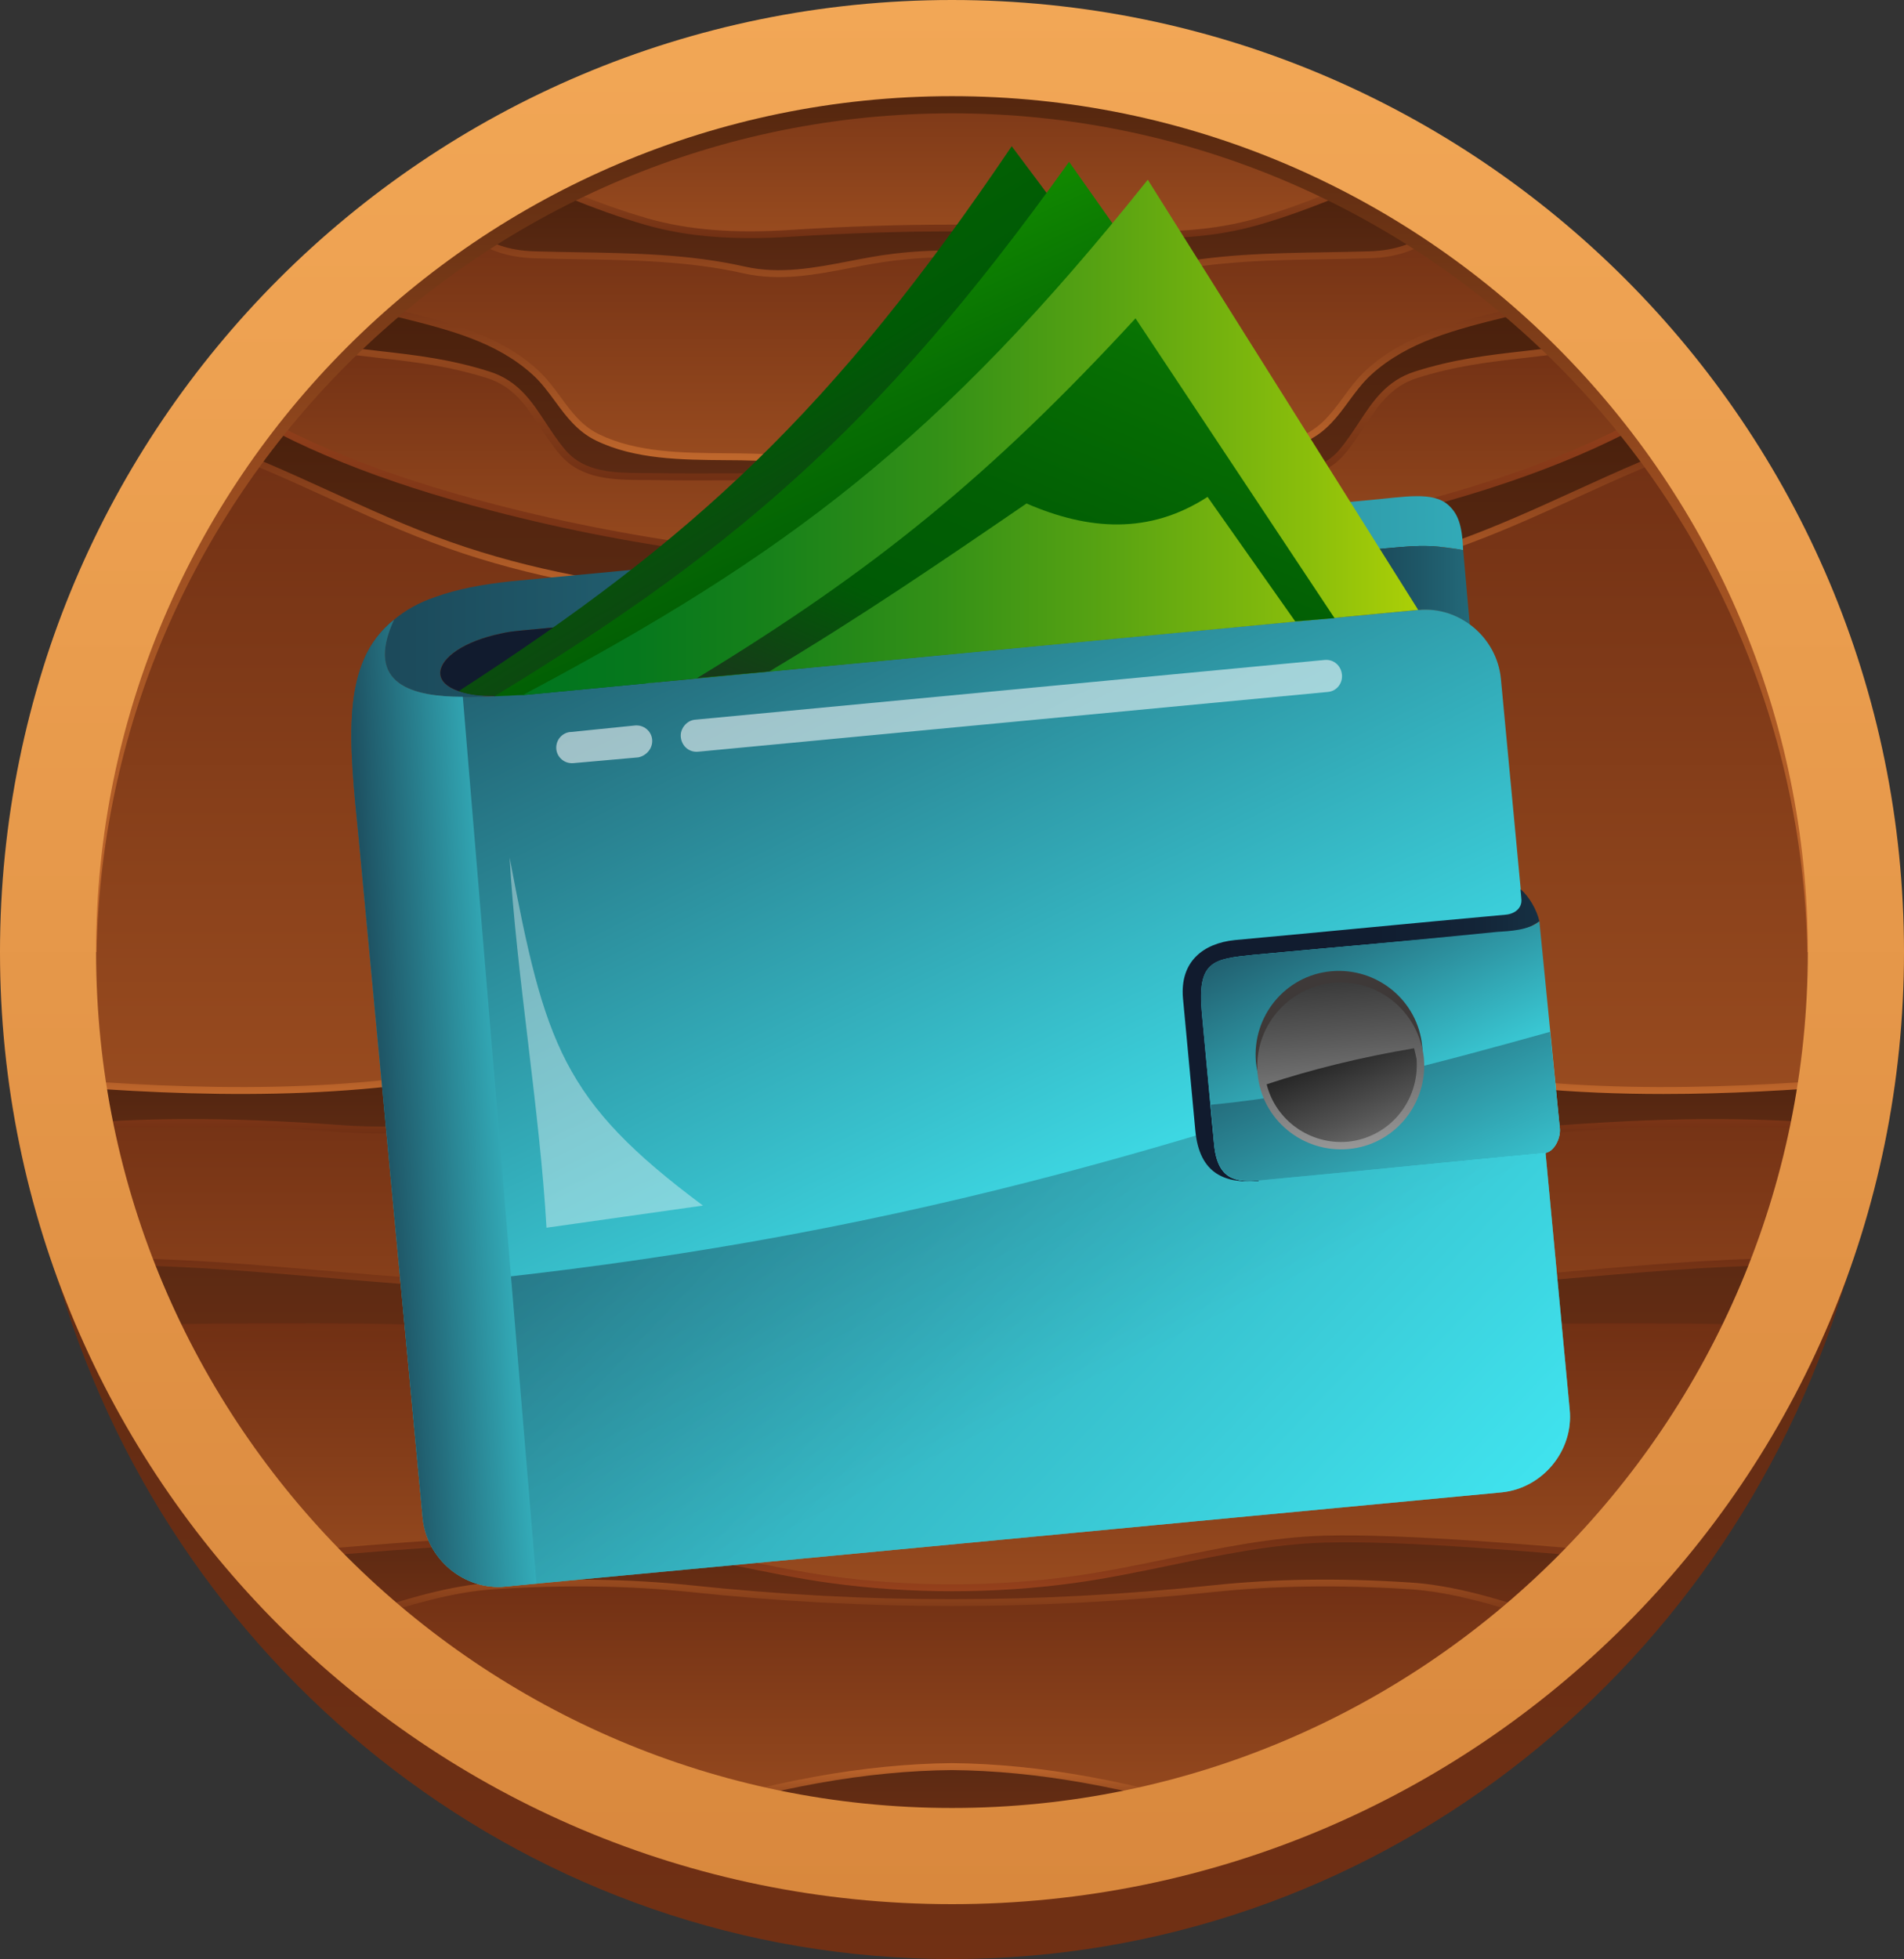
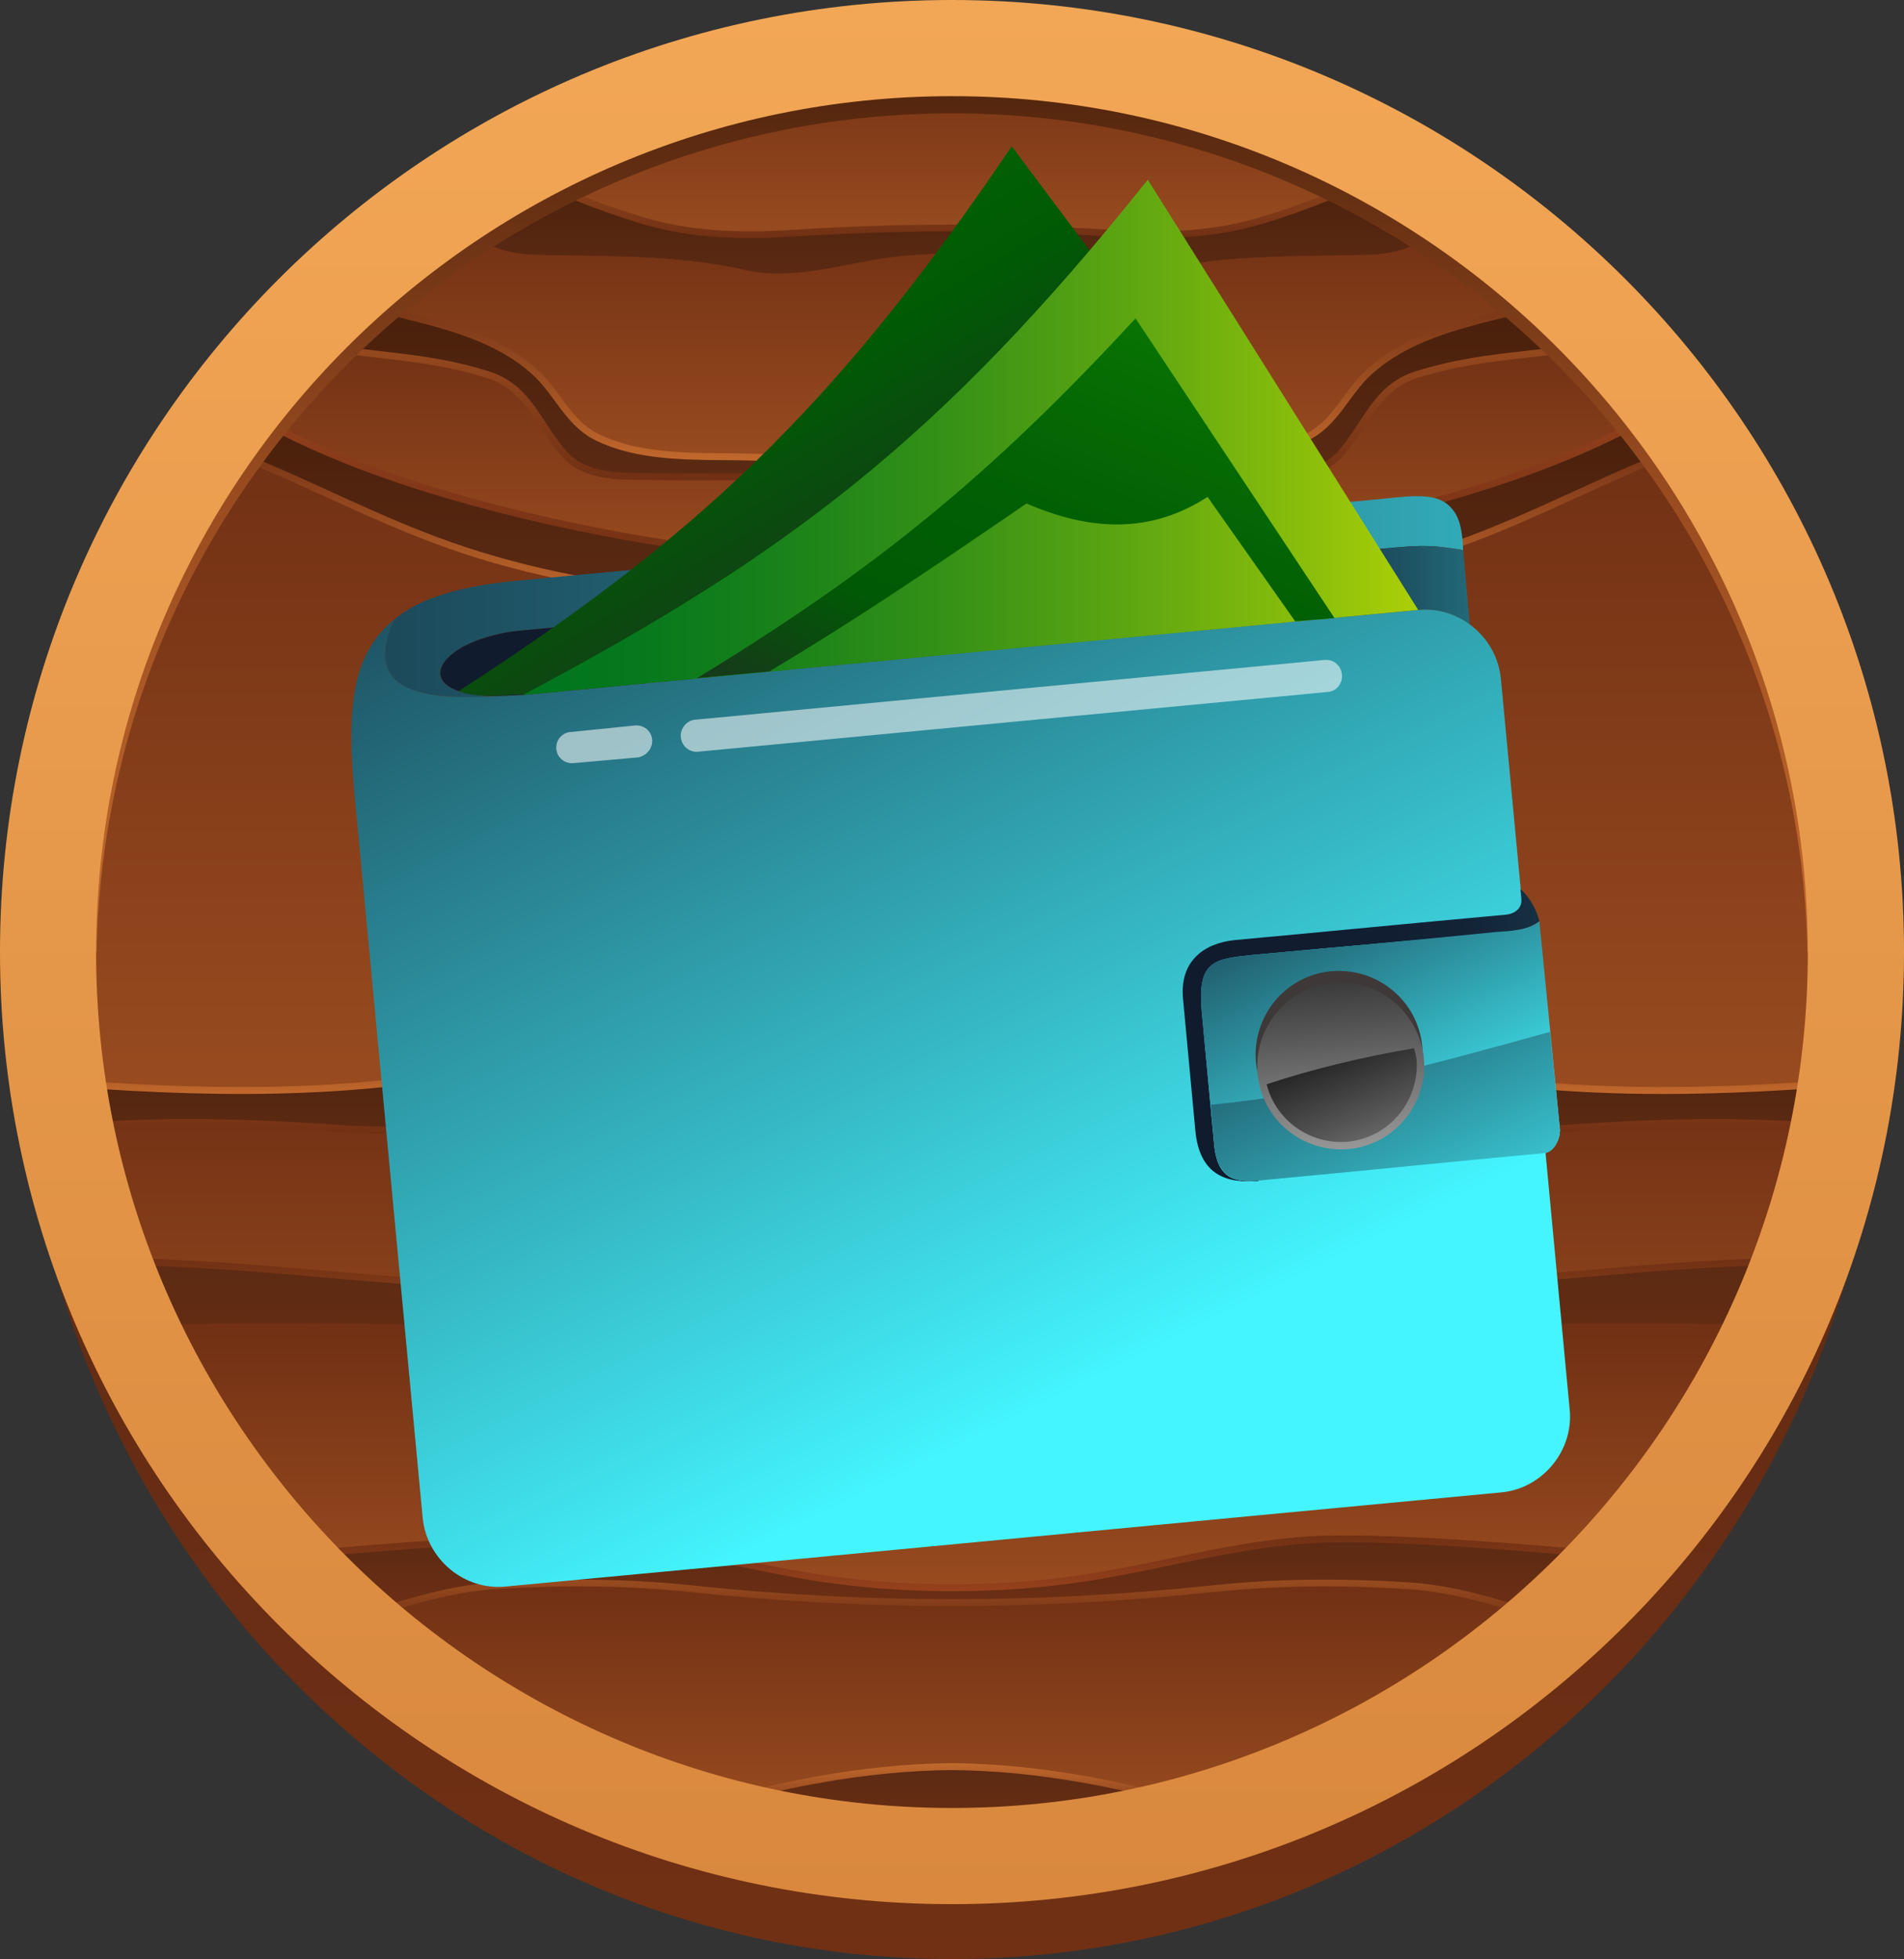
<svg xmlns="http://www.w3.org/2000/svg" xmlns:xlink="http://www.w3.org/1999/xlink" id="Isolation_Mode" data-name="Isolation Mode" width="228.66" height="235.25" viewBox="0 0 228.66 235.25">
  <rect x="0" y="0" width="228.66" height="235.25" fill="#333333" stroke="none" />
  <defs>
    <style>
      .cls-1 {
        fill: url(#linear-gradient-48);
      }

      .cls-1, .cls-2, .cls-3, .cls-4, .cls-5, .cls-6, .cls-7, .cls-8, .cls-9, .cls-10, .cls-11, .cls-12, .cls-13, .cls-14, .cls-15, .cls-16, .cls-17, .cls-18 {
        fill-rule: evenodd;
      }

      .cls-19 {
        fill: url(#linear-gradient-15);
      }

      .cls-20 {
        fill: url(#linear-gradient-13);
      }

      .cls-21 {
        fill: url(#linear-gradient-28);
      }

      .cls-2 {
        fill: url(#linear-gradient-43);
        opacity: .53;
      }

      .cls-22 {
        fill: url(#linear-gradient-2);
      }

      .cls-23 {
        fill: url(#linear-gradient-25);
      }

      .cls-24 {
        fill: url(#linear-gradient-10);
      }

      .cls-3 {
        opacity: .56;
      }

      .cls-3, .cls-12 {
        fill: #fefefe;
      }

      .cls-25 {
        fill: url(#linear-gradient-12);
      }

      .cls-4 {
        fill: url(#linear-gradient-46);
      }

      .cls-26 {
        fill: url(#linear-gradient-27);
      }

      .cls-5 {
        fill: url(#linear-gradient-39);
      }

      .cls-27 {
        fill: url(#linear-gradient-37);
      }

      .cls-6 {
        fill: url(#linear-gradient-40);
      }

      .cls-28 {
        fill: url(#linear-gradient-26);
      }

      .cls-29 {
        fill: url(#linear-gradient-4);
      }

      .cls-30 {
        fill: url(#linear-gradient-35);
      }

      .cls-31 {
        fill: url(#linear-gradient-30);
      }

      .cls-32 {
        fill: url(#linear-gradient-3);
      }

      .cls-33 {
        fill: url(#linear-gradient-34);
      }

      .cls-34 {
        fill: url(#linear-gradient-5);
      }

      .cls-35 {
        fill: url(#linear-gradient-22);
      }

      .cls-36 {
        fill: url(#linear-gradient-24);
      }

      .cls-37 {
        isolation: isolate;
      }

      .cls-38 {
        fill: url(#linear-gradient-33);
      }

      .cls-39 {
        fill: url(#linear-gradient-8);
      }

      .cls-7 {
        fill: url(#linear-gradient-41);
      }

      .cls-40 {
        fill: url(#linear-gradient-14);
      }

      .cls-8 {
        fill: url(#linear-gradient-51);
      }

      .cls-41 {
        fill: url(#linear-gradient-29);
      }

      .cls-42 {
        fill: url(#linear-gradient-20);
      }

      .cls-43 {
        fill: url(#linear-gradient-17);
      }

      .cls-44 {
        fill: url(#linear-gradient-7);
      }

      .cls-9 {
        fill: url(#linear-gradient-38);
      }

      .cls-45 {
        fill: url(#linear-gradient-9);
      }

      .cls-46 {
        fill: url(#linear-gradient-11);
      }

      .cls-10 {
        fill: url(#linear-gradient-44);
      }

      .cls-47 {
        fill: url(#linear-gradient-19);
      }

      .cls-48 {
        fill: url(#linear-gradient-6);
      }

      .cls-11 {
        fill: url(#linear-gradient-42);
      }

      .cls-12 {
        opacity: .38;
      }

      .cls-49 {
        fill: url(#linear-gradient-36);
      }

      .cls-50 {
        fill: url(#linear-gradient-21);
      }

      .cls-13 {
        fill: url(#linear-gradient-50);
      }

      .cls-51 {
        fill: url(#linear-gradient-32);
      }

      .cls-14 {
        fill: #3e3938;
      }

      .cls-52 {
        fill: url(#linear-gradient-16);
      }

      .cls-15 {
        fill: #888889;
      }

      .cls-53 {
        fill: url(#linear-gradient);
      }

      .cls-54 {
        fill: url(#linear-gradient-23);
      }

      .cls-55 {
        fill: url(#linear-gradient-31);
      }

      .cls-16 {
        fill: url(#linear-gradient-45);
      }

      .cls-17 {
        fill: url(#linear-gradient-49);
      }

      .cls-56 {
        fill: url(#linear-gradient-18);
      }

      .cls-18 {
        fill: url(#linear-gradient-47);
      }
    </style>
    <linearGradient id="linear-gradient" x1="114.33" y1="857.25" x2="114.33" y2="736.33" gradientTransform="translate(0 -622)" gradientUnits="userSpaceOnUse">
      <stop offset="0" stop-color="#713014" />
      <stop offset="1" stop-color="#5c2a13" />
    </linearGradient>
    <linearGradient id="linear-gradient-2" x1="114.33" y1="845.99" x2="114.33" y2="626.67" gradientTransform="translate(0 -622)" gradientUnits="userSpaceOnUse">
      <stop offset="0" stop-color="#984b1f" />
      <stop offset="1" stop-color="#713014" />
    </linearGradient>
    <linearGradient id="linear-gradient-3" x1="114.3" y1="654.85" x2="114.3" y2="641.43" gradientTransform="translate(0 -622)" gradientUnits="userSpaceOnUse">
      <stop offset="0" stop-color="#5c2a13" />
      <stop offset="1" stop-color="#471f0b" />
    </linearGradient>
    <linearGradient id="linear-gradient-4" x1="114.31" y1="679.27" x2="114.31" y2="657.02" xlink:href="#linear-gradient-3" />
    <linearGradient id="linear-gradient-5" x1="114.33" y1="694.48" x2="114.33" y2="669.94" xlink:href="#linear-gradient-3" />
    <linearGradient id="linear-gradient-6" x1="114.34" y1="752.96" x2="114.34" y2="674.78" xlink:href="#linear-gradient-2" />
    <linearGradient id="linear-gradient-7" x1="114.35" y1="689.88" x2="114.35" y2="662.52" xlink:href="#linear-gradient-2" />
    <linearGradient id="linear-gradient-8" x1="114.34" y1="677.28" x2="114.34" y2="648.08" xlink:href="#linear-gradient-2" />
    <linearGradient id="linear-gradient-9" x1="114.34" y1="650.2" x2="114.34" y2="626.68" xlink:href="#linear-gradient-2" />
    <linearGradient id="linear-gradient-10" x1="114.31" y1="757.7" x2="114.31" y2="744.43" xlink:href="#linear-gradient-3" />
    <linearGradient id="linear-gradient-11" x1="114.32" y1="797.37" x2="114.32" y2="773.51" xlink:href="#linear-gradient" />
    <linearGradient id="linear-gradient-12" x1="114.33" y1="817.13" x2="114.33" y2="806.79" xlink:href="#linear-gradient" />
    <linearGradient id="linear-gradient-13" x1="114.33" y1="845.99" x2="114.33" y2="834.15" xlink:href="#linear-gradient" />
    <linearGradient id="linear-gradient-14" x1="114.33" y1="793.62" x2="114.33" y2="752.11" xlink:href="#linear-gradient-2" />
    <linearGradient id="linear-gradient-15" x1="114.35" y1="812.65" x2="114.35" y2="781.33" xlink:href="#linear-gradient-2" />
    <linearGradient id="linear-gradient-16" x1="114.31" y1="840.4" x2="114.31" y2="812.09" xlink:href="#linear-gradient-2" />
    <linearGradient id="linear-gradient-17" x1="85.22" y1="783.19" x2="85.22" y2="779.15" xlink:href="#linear-gradient" />
    <linearGradient id="linear-gradient-18" x1="-874.73" y1="670.88" x2="-874.73" y2="665.1" gradientTransform="translate(-728.16 -622) rotate(-180) scale(1 -1)" xlink:href="#linear-gradient" />
    <linearGradient id="linear-gradient-19" x1="150.12" y1="665.2" x2="150.12" y2="661.9" gradientTransform="translate(-12.8 -622)" xlink:href="#linear-gradient" />
    <linearGradient id="linear-gradient-20" x1="114.34" y1="753.37" x2="114.34" y2="744.02" gradientTransform="translate(0 -622)" gradientUnits="userSpaceOnUse">
      <stop offset="0" stop-color="#c2692d" />
      <stop offset="1" stop-color="#713014" />
    </linearGradient>
    <linearGradient id="linear-gradient-21" x1="114.33" y1="694.9" x2="114.33" y2="674.43" xlink:href="#linear-gradient-20" />
    <linearGradient id="linear-gradient-22" x1="114.32" y1="794.02" x2="114.32" y2="773.09" xlink:href="#linear-gradient-20" />
    <linearGradient id="linear-gradient-23" x1="114.33" y1="758.11" x2="114.33" y2="751.7" gradientTransform="translate(0 -622)" gradientUnits="userSpaceOnUse">
      <stop offset="0" stop-color="#713014" />
      <stop offset="1" stop-color="#96411c" />
    </linearGradient>
    <linearGradient id="linear-gradient-24" x1="114.35" y1="813.07" x2="114.35" y2="806.38" gradientTransform="translate(0 -622)" gradientUnits="userSpaceOnUse">
      <stop offset="0" stop-color="#96411c" />
      <stop offset="1" stop-color="#713014" />
    </linearGradient>
    <linearGradient id="linear-gradient-25" x1="114.34" y1="797.8" x2="114.34" y2="780.92" xlink:href="#linear-gradient-24" />
    <linearGradient id="linear-gradient-26" x1="114.33" y1="690.3" x2="114.33" y2="669.62" xlink:href="#linear-gradient-23" />
    <linearGradient id="linear-gradient-27" x1="114.34" y1="679.69" x2="114.34" y2="662.17" gradientTransform="translate(0 -622)" gradientUnits="userSpaceOnUse">
      <stop offset="0" stop-color="#713014" />
      <stop offset="1" stop-color="#984b1f" />
    </linearGradient>
    <linearGradient id="linear-gradient-28" x1="114.32" y1="677.7" x2="114.32" y2="656.71" xlink:href="#linear-gradient-20" />
    <linearGradient id="linear-gradient-29" x1="114.32" y1="655.27" x2="114.32" y2="647.72" xlink:href="#linear-gradient-2" />
    <linearGradient id="linear-gradient-30" x1="114.34" y1="817.46" x2="114.34" y2="811.68" xlink:href="#linear-gradient-27" />
    <linearGradient id="linear-gradient-31" x1="114.33" y1="840.62" x2="114.33" y2="833.74" gradientTransform="translate(0 -622)" gradientUnits="userSpaceOnUse">
      <stop offset="0" stop-color="#713014" />
      <stop offset="1" stop-color="#c2692d" />
    </linearGradient>
    <linearGradient id="linear-gradient-32" x1="114.34" y1="650.6" x2="114.34" y2="641.18" xlink:href="#linear-gradient-27" />
    <linearGradient id="linear-gradient-33" x1="85.23" y1="783.6" x2="85.23" y2="778.74" xlink:href="#linear-gradient-2" />
    <linearGradient id="linear-gradient-34" x1="146.57" y1="671.29" x2="146.57" y2="664.69" xlink:href="#linear-gradient-2" />
    <linearGradient id="linear-gradient-35" x1="137.32" y1="665.62" x2="137.32" y2="661.49" xlink:href="#linear-gradient-2" />
    <linearGradient id="linear-gradient-36" x1="114.32" y1="736.33" x2="114.32" y2="624.06" gradientTransform="translate(0 -622)" gradientUnits="userSpaceOnUse">
      <stop offset="0" stop-color="#c2692d" />
      <stop offset=".5" stop-color="#984b1f" />
      <stop offset="1" stop-color="#471f0b" />
    </linearGradient>
    <linearGradient id="linear-gradient-37" x1="114.33" y1="850.66" x2="114.33" y2="622" gradientTransform="translate(0 -622)" gradientUnits="userSpaceOnUse">
      <stop offset="0" stop-color="#d9883d" />
      <stop offset="1" stop-color="#f2a756" />
    </linearGradient>
    <linearGradient id="linear-gradient-38" x1="-87.51" y1="71.64" x2="254.17" y2="71.64" gradientUnits="userSpaceOnUse">
      <stop offset="0" stop-color="#111b2e" />
      <stop offset=".11" stop-color="#122033" />
      <stop offset=".24" stop-color="#163043" />
      <stop offset=".4" stop-color="#1c4b5c" />
      <stop offset=".56" stop-color="#257080" />
      <stop offset=".74" stop-color="#30a0ae" />
      <stop offset=".92" stop-color="#3ddae5" />
      <stop offset="1" stop-color="#44f5ff" />
    </linearGradient>
    <linearGradient id="linear-gradient-39" x1="52.87" y1="74.57" x2="238.96" y2="74.57" gradientUnits="userSpaceOnUse">
      <stop offset="0" stop-color="#111b2e" />
      <stop offset=".32" stop-color="#111c2f" />
      <stop offset=".43" stop-color="#132336" />
      <stop offset=".51" stop-color="#152f41" />
      <stop offset=".58" stop-color="#194051" />
      <stop offset=".63" stop-color="#1e5666" />
      <stop offset=".68" stop-color="#257181" />
      <stop offset=".73" stop-color="#2c92a0" />
      <stop offset=".77" stop-color="#35b7c4" />
      <stop offset=".81" stop-color="#3fe0eb" />
      <stop offset=".82" stop-color="#44f5ff" />
    </linearGradient>
    <linearGradient id="linear-gradient-40" x1="60.51" y1="-3.16" x2="112.91" y2="85.42" gradientUnits="userSpaceOnUse">
      <stop offset="0" stop-color="#6dff02" />
      <stop offset=".2" stop-color="#159300" />
      <stop offset=".24" stop-color="#118900" />
      <stop offset=".38" stop-color="#076f03" />
      <stop offset=".49" stop-color="#025f04" />
      <stop offset=".59" stop-color="#005a05" />
      <stop offset=".92" stop-color="#1f2e21" />
    </linearGradient>
    <linearGradient id="linear-gradient-41" x1="78.89" y1="9.4" x2="130.51" y2="121.61" xlink:href="#linear-gradient-40" />
    <linearGradient id="linear-gradient-42" x1="59.69" y1="19.95" x2="148.48" y2="198.02" gradientUnits="userSpaceOnUse">
      <stop offset="0" stop-color="#111b2e" />
      <stop offset=".82" stop-color="#44f5ff" />
    </linearGradient>
    <linearGradient id="linear-gradient-43" x1="68.93" y1="108.13" x2="209.22" y2="241.38" gradientUnits="userSpaceOnUse">
      <stop offset="0" stop-color="#111b2e" />
      <stop offset=".2" stop-color="#1e5364" />
      <stop offset=".63" stop-color="#39c6d2" />
      <stop offset=".82" stop-color="#44f5ff" />
    </linearGradient>
    <linearGradient id="linear-gradient-44" x1="36.43" y1="133.7" x2="80.46" y2="130.63" xlink:href="#linear-gradient-42" />
    <linearGradient id="linear-gradient-45" x1="62.77" y1="52.53" x2="196.66" y2="52.53" gradientUnits="userSpaceOnUse">
      <stop offset="0" stop-color="#00751e" />
      <stop offset=".1" stop-color="#06781d" />
      <stop offset=".22" stop-color="#17811a" />
      <stop offset=".37" stop-color="#339017" />
      <stop offset=".53" stop-color="#5aa412" />
      <stop offset=".71" stop-color="#8cbf0b" />
      <stop offset=".89" stop-color="#c9df03" />
      <stop offset=".96" stop-color="#e4ee00" />
    </linearGradient>
    <linearGradient id="linear-gradient-46" x1="157.61" y1="-7.97" x2="109.27" y2="108.48" gradientUnits="userSpaceOnUse">
      <stop offset="0" stop-color="#6dff02" />
      <stop offset=".2" stop-color="#159300" />
      <stop offset=".26" stop-color="#118900" />
      <stop offset=".44" stop-color="#076f03" />
      <stop offset=".61" stop-color="#025f04" />
      <stop offset=".74" stop-color="#005a05" />
      <stop offset=".92" stop-color="#1f2e21" />
    </linearGradient>
    <linearGradient id="linear-gradient-47" x1="142.04" y1="124.37" x2="238.5" y2="124.22" gradientUnits="userSpaceOnUse">
      <stop offset="0" stop-color="#111b2e" />
      <stop offset=".24" stop-color="#111d30" />
      <stop offset=".36" stop-color="#132437" />
      <stop offset=".45" stop-color="#163144" />
      <stop offset=".53" stop-color="#1a4455" />
      <stop offset=".6" stop-color="#205c6d" />
      <stop offset=".66" stop-color="#277a89" />
      <stop offset=".72" stop-color="#2f9eac" />
      <stop offset=".77" stop-color="#39c6d2" />
      <stop offset=".82" stop-color="#43f3fd" />
      <stop offset=".82" stop-color="#44f5ff" />
    </linearGradient>
    <linearGradient id="linear-gradient-48" x1="150.37" y1="94.49" x2="179.06" y2="152.26" xlink:href="#linear-gradient-42" />
    <linearGradient id="linear-gradient-49" x1="152.89" y1="103.62" x2="184.58" y2="170.5" xlink:href="#linear-gradient-42" />
    <linearGradient id="linear-gradient-50" x1="162.3" y1="142.69" x2="159.35" y2="109.06" gradientUnits="userSpaceOnUse">
      <stop offset="0" stop-color="#ababab" />
      <stop offset=".34" stop-color="#7a7a7a" />
      <stop offset=".57" stop-color="#545454" />
      <stop offset=".92" stop-color="#1f1f1f" />
    </linearGradient>
    <linearGradient id="linear-gradient-51" x1="168.87" y1="148.08" x2="159.2" y2="123.73" xlink:href="#linear-gradient-50" />
  </defs>
  <g class="cls-37">
    <path class="cls-53" d="M228.65,114.33c0,11.86-1.81,23.3-5.16,34.05l-2.16,6.54c-14.19,46.54-56.73,80.33-107,80.33S21.51,201.46,7.33,154.92l-2.16-6.54C1.74,137.36,0,125.88.01,114.33h228.65,0Z" />
    <circle class="cls-22" cx="114.33" cy="114.33" r="109.66" />
    <path class="cls-32" d="M169.24,19.43c-5.98,2.7-12.02,5.39-18.26,7.19-5.67,1.62-11.59,1.78-17.45,1.39-6.33-.4-12.55-.61-18.77-.63h-.45c-6.36,0-12.73.21-19.21.63-5.85.4-11.77.23-17.45-1.39-6.24-1.8-12.28-4.49-18.26-7.19-3.51,2.03-6.9,4.24-10.15,6.64,7.6.83,8.15,4.34,14.99,4.52,8.43.25,16.89-.05,25.11,1.81,6.15,1.39,12.04-.84,18.07-1.55,2.31-.28,4.6-.4,6.89-.38h.43c2.14,0,4.3.12,6.46.38,6.04.71,11.92,2.94,18.07,1.55,8.23-1.86,16.69-1.57,25.11-1.81,6.84-.18,7.39-3.69,14.99-4.52-3.25-2.4-6.64-4.61-10.15-6.64h.03Z" />
    <path class="cls-29" d="M190.01,35.02c-9.1,3.33-18.91,3.59-25.6,9.68-2.77,2.52-3.97,6.12-7.5,7.83-5.66,2.75-12.91,2.18-19.03,2.37-7.24.25-14.49.36-21.77.38h-1.78c-7.87,0-15.71-.12-23.55-.38-6.12-.2-13.37.38-19.03-2.37-3.53-1.71-4.73-5.31-7.5-7.83-6.69-6.09-16.5-6.35-25.6-9.68-1.86,1.78-3.68,3.6-5.42,5.5,10.09,2.52,16.6,1.71,25.42,4.5,4.7,1.5,5.9,5.8,8.9,9.3,2.62,3.07,6.73,2.85,10.39,2.9,11.95.18,23.91-.26,35.88-.23.16.02.33.02.49.02s.33,0,.49-.02h1.29c11.54,0,23.07.41,34.59.23,3.66-.05,7.77.16,10.39-2.9,3-3.5,4.2-7.8,8.9-9.3,8.82-2.8,15.33-1.98,25.42-4.5-1.73-1.9-3.55-3.73-5.42-5.5h.04Z" />
    <path class="cls-34" d="M201.58,47.94c-9.78,6.21-21.12,10.14-32.21,13.02-17.73,4.62-36.39,6.93-55.04,6.93s-37.32-2.31-55.04-6.93c-11.09-2.88-22.43-6.81-32.21-13.02-1.21,1.58-2.38,3.19-3.5,4.84,10.38,3.48,19.91,8.99,30.33,12.66,19.42,6.86,40.02,6.99,60.4,7.04h.02c20.38-.05,40.99-.18,60.42-7.04,10.43-3.68,19.95-9.19,30.33-12.66-1.12-1.65-2.29-3.26-3.5-4.84Z" />
    <path class="cls-48" d="M174.75,65.44c-19.42,6.86-40.04,6.99-60.42,7.04h-.02c-20.38-.05-40.98-.18-60.4-7.04-10.43-3.68-19.95-9.19-30.33-12.66-11.93,17.55-18.9,38.74-18.9,61.56,0,5.28.4,10.47,1.12,15.56,18.16,1.47,36.86,1.91,54.58-2.07,9.83-2.23,19.95-4.75,30.18-5.31,7.87-.43,15.85,1.04,23.78,1.34,7.93-.3,15.91-1.76,23.78-1.34,10.22.56,20.35,3.08,30.18,5.31,17.72,3.99,36.42,3.54,54.58,2.07.72-5.08,1.12-10.28,1.12-15.56,0-22.82-6.98-44.01-18.9-61.56-10.38,3.48-19.91,8.99-30.34,12.66h-.01Z" />
    <path class="cls-44" d="M195.42,40.52c-10.09,2.52-16.6,1.71-25.42,4.5-4.7,1.5-5.9,5.8-8.9,9.3-2.62,3.07-6.73,2.85-10.39,2.9-11.53.18-23.05-.23-34.59-.23h-1.29c-.16.02-.33.02-.49.02s-.33,0-.49-.02c-11.97-.03-23.93.41-35.88.23-3.66-.05-7.77.16-10.39-2.9-3-3.5-4.2-7.8-8.9-9.3-8.82-2.8-15.33-1.98-25.42-4.5-2.16,2.37-4.21,4.86-6.16,7.41,9.78,6.21,21.12,10.14,32.21,13.02,17.73,4.62,36.39,6.93,55.04,6.93s37.32-2.31,55.04-6.93c11.09-2.88,22.43-6.81,32.21-13.02-1.95-2.56-4-5.04-6.16-7.41h-.02Z" />
    <path class="cls-39" d="M179.39,26.08c-7.6.83-8.15,4.34-14.99,4.52-8.43.25-16.89-.05-25.11,1.81-6.15,1.39-12.04-.84-18.07-1.55-2.16-.26-4.32-.38-6.46-.38h-.43c-2.29-.02-4.58.1-6.89.38-6.04.71-11.92,2.94-18.07,1.55-8.23-1.86-16.69-1.57-25.11-1.81-6.84-.18-7.39-3.69-14.99-4.52-3.73,2.75-7.26,5.75-10.61,8.94,9.1,3.33,18.91,3.59,25.6,9.68,2.77,2.52,3.97,6.12,7.5,7.83,5.66,2.75,12.91,2.18,19.03,2.37,7.83.26,15.68.38,23.55.38h1.78c7.27-.02,14.53-.13,21.77-.38,6.12-.2,13.37.38,19.03-2.37,3.53-1.71,4.73-5.31,7.5-7.83,6.69-6.09,16.5-6.35,25.6-9.68-3.35-3.19-6.88-6.19-10.61-8.94h-.02Z" />
    <path class="cls-45" d="M114.33,4.68c-20.02,0-38.76,5.39-54.92,14.76,5.98,2.7,12.02,5.39,18.26,7.19,5.67,1.62,11.59,1.78,17.45,1.39,6.48-.41,12.85-.63,19.21-.63h.45c6.22.02,12.43.23,18.77.63,5.85.4,11.77.23,17.45-1.39,6.24-1.8,12.28-4.49,18.26-7.19-16.15-9.37-34.9-14.76-54.92-14.76h-.01Z" />
    <path class="cls-24" d="M168.28,127.82c-9.83-2.23-19.95-4.75-30.18-5.31-7.87-.43-15.85,1.04-23.78,1.34-7.93-.3-15.91-1.76-23.78-1.34-10.22.56-20.35,3.08-30.18,5.31-17.72,3.99-36.42,3.54-54.58,2.07.27,1.88.58,3.75.94,5.6,10.65-.87,20.05-1,34.2.03,14.74,1.09,25.21-3.05,44.14-4.39,9.66-.68,19.46-1.02,29.25-1.02s19.59.35,29.25,1.02c18.93,1.34,29.4,5.47,44.14,4.39,14.15-1.02,23.55-.9,34.2-.03.36-1.85.67-3.72.94-5.6-18.16,1.47-36.86,1.91-54.58-2.07h.02Z" />
    <path class="cls-46" d="M163.55,154.65c-9.76.23-12.76,13.04-21.96,14.91-8.97,1.8-18.14,1.96-27.26,2.06-9.12-.1-18.29-.26-27.26-2.06-9.2-1.86-12.2-14.68-21.96-14.91-20.78-.5-36.56-3.32-53.95-3.13,1,2.76,2.12,5.46,3.32,8.11,5.47-.23,10.95-.3,16.43-.3,9.99.02,20.07-.15,30.01.89,13.11,1.39,13.7,6.63,20.79,10.88,6.27,3.76,14.05,4.3,21.17,4.27,3.83-.02,7.63-.08,11.44-.13,3.81.05,7.62.12,11.44.13,7.12.03,14.91-.51,21.17-4.27,7.09-4.25,7.68-9.5,20.79-10.88,9.94-1.04,20.02-.87,30.01-.89,5.48,0,10.96.07,16.43.3,1.21-2.65,2.33-5.35,3.32-8.11-17.39-.19-33.17,2.63-53.95,3.13h.02Z" />
    <path class="cls-25" d="M159.13,184.82c-10.27.3-20.13,3.48-30.24,4.86-4.82.66-9.7.97-14.56.97s-9.75-.31-14.56-.97c-10.11-1.39-19.97-4.57-30.24-4.86-9.33-.27-26.57,1.18-37.26,2.21,2.51,2.83,5.15,5.54,7.94,8.1,6.33-1.9,12.61-4.28,19.19-4.7,7.88-.51,15.8-.48,23.65.35,10.6,1.12,20.93,1.67,31.26,1.67h.02c10.34,0,20.68-.54,31.28-1.67,7.85-.82,15.76-.86,23.65-.35,6.58.41,12.87,2.8,19.19,4.7,2.79-2.56,5.43-5.27,7.94-8.1-10.69-1.02-27.93-2.48-37.26-2.21h0Z" />
    <path class="cls-20" d="M114.33,223.99c12.08,0,23.69-1.98,34.55-5.59-11.24-3.59-22.83-6.14-34.55-6.25-11.73.11-23.32,2.67-34.55,6.25,10.87,3.61,22.48,5.59,34.55,5.59Z" />
    <path class="cls-40" d="M187.72,135.52c-14.74,1.09-25.21-3.05-44.14-4.39-9.66-.68-19.46-1.02-29.25-1.02s-19.59.35-29.25,1.02c-18.93,1.34-29.4,5.47-44.14,4.39-14.15-1.02-23.55-.9-34.2-.03,1.08,5.5,2.55,10.85,4.42,16.03,17.39-.19,33.17,2.63,53.95,3.13,9.76.23,12.76,13.04,21.96,14.91,8.97,1.8,18.14,1.96,27.26,2.06,9.12-.1,18.29-.26,27.26-2.06,9.2-1.86,12.2-14.68,21.96-14.91,20.78-.5,36.56-3.32,53.95-3.13,1.88-5.22,3.35-10.58,4.42-16.03-10.65-.87-20.05-1-34.2.03h0Z" />
    <path class="cls-19" d="M214.18,159.63c-5.47-.23-10.95-.3-16.43-.3-9.99.02-20.07-.15-30.01.89-13.11,1.39-13.7,6.63-20.79,10.88-6.27,3.76-14.05,4.3-21.17,4.27-3.83-.02-7.63-.08-11.44-.13-3.81.05-7.62.12-11.44.13-7.12.03-14.91-.51-21.17-4.27-7.09-4.25-7.68-9.5-20.79-10.88-9.94-1.04-20.02-.87-30.01-.89-5.48,0-10.96.07-16.43.3,4.53,9.97,10.53,19.2,17.79,27.4,10.69-1.02,27.93-2.48,37.26-2.21,10.27.3,20.13,3.48,30.24,4.86,4.82.66,9.7.97,14.56.97s9.75-.31,14.56-.97c10.11-1.39,19.97-4.57,30.24-4.86,9.33-.27,26.57,1.18,37.26,2.21,7.22-8.14,13.23-17.37,17.79-27.4h-.02Z" />
    <path class="cls-52" d="M169.25,190.43c-7.88-.51-15.8-.48-23.65.35-10.6,1.12-20.94,1.67-31.28,1.67h-.02c-10.34,0-20.66-.54-31.26-1.67-7.85-.82-15.76-.86-23.65-.35-6.58.41-12.87,2.8-19.19,4.7,11.4,10.46,24.88,18.39,39.56,23.27,11.24-3.59,22.83-6.14,34.55-6.25,11.73.11,23.32,2.67,34.55,6.25,14.68-4.88,28.16-12.81,39.56-23.27-6.33-1.9-12.61-4.28-19.19-4.7h.02Z" />
    <path class="cls-43" d="M89.95,159.33c0,1.02-1.45,1.86-3.66,1.86s-5.8-.83-5.8-1.86,3.43-2.18,5.63-2.18,3.82,1.16,3.82,2.18h.01Z" />
    <path class="cls-56" d="M140.87,45.86c0,1.52,2.95,3.02,6.16,3.02s5.24-1.5,5.24-3.02-2.03-2.76-5.24-2.76-6.16,1.23-6.16,2.76Z" />
    <path class="cls-47" d="M141.36,41.48c0,.87-2.09,1.73-4.37,1.73s-3.72-.86-3.72-1.73,1.44-1.58,3.72-1.58,4.37.71,4.37,1.58Z" />
    <path class="cls-42" d="M168.37,127.42l-3.07-.7c-8.84-2.02-17.98-4.12-27.17-4.62-.99-.05-1.98-.08-2.98-.08-3.93,0-7.89.37-11.75.73-2.98.28-6.06.57-9.05.68-3.02-.11-6.1-.4-9.09-.68-4.84-.45-9.84-.92-14.73-.66-9.2.5-18.34,2.6-27.17,4.62l-3.07.7c-17.91,4.03-36.68,3.51-54.55,2.06.04.28.07.56.11.84,17.88,1.45,36.67,1.95,54.62-2.09l3.07-.7c8.81-2.02,17.91-4.1,27.04-4.6,4.82-.27,9.8.2,14.61.65,2.99.28,6.09.57,9.16.68,3.04-.11,6.14-.4,9.13-.68,4.81-.45,9.78-.92,14.61-.65,9.13.5,18.23,2.58,27.04,4.6l3.07.7c10.35,2.33,20.97,3.15,31.54,3.15,7.77,0,15.5-.45,23.08-1.07.04-.27.07-.55.11-.83-17.87,1.45-36.63,1.97-54.54-2.06h-.02Z" />
    <path class="cls-50" d="M23.33,53.14c5.44,1.82,10.69,4.2,15.8,6.53,4.73,2.16,9.62,4.39,14.65,6.16,19.72,6.97,40.47,7.02,60.56,7.07,20.07-.05,40.83-.1,60.55-7.07,5.03-1.77,9.92-4,14.65-6.16,5.11-2.33,10.35-4.71,15.8-6.53-.16-.24-.33-.47-.5-.71-5.4,1.82-10.59,4.18-15.65,6.49-4.71,2.15-9.58,4.37-14.58,6.14-19.59,6.92-40.28,6.97-60.29,7.02-20-.05-40.67-.1-60.27-7.02-5-1.76-9.87-3.99-14.58-6.14-5.06-2.31-10.25-4.67-15.65-6.49-.16.24-.33.47-.5.71h0Z" />
    <path class="cls-35" d="M190.01,152.56c-8.25.71-16.78,1.44-26.47,1.67-5.35.13-8.75,3.92-12.05,7.6-2.85,3.18-5.8,6.47-9.99,7.32-8.59,1.72-17.03,1.94-27.17,2.05-10.15-.11-18.59-.33-27.18-2.05-4.19-.85-7.14-4.14-9.99-7.32-3.29-3.67-6.7-7.47-12.05-7.6-9.68-.23-18.22-.96-26.47-1.67-8.76-.75-17.12-1.47-25.83-1.47-.59,0-1.2.03-1.8.04.09.27.18.54.27.8,9.22-.09,18.04.66,27.29,1.45,8.26.71,16.81,1.44,26.52,1.68,4.99.12,8.13,3.62,11.45,7.32,2.94,3.28,5.98,6.67,10.44,7.57,8.66,1.73,17.14,1.96,27.34,2.07,10.19-.11,18.68-.33,27.33-2.07,4.46-.9,7.5-4.29,10.44-7.57,3.32-3.71,6.46-7.21,11.45-7.32,9.71-.23,18.25-.97,26.52-1.68,9.25-.79,18.06-1.54,27.29-1.45.1-.27.18-.55.28-.83-9.36-.11-18.28.65-27.64,1.46h.02Z" />
    <path class="cls-54" d="M6.66,135.09c.05.27.09.55.15.82,10.23-.85,19.55-1.02,34.1.03,8.7.65,15.88-.52,24.2-1.86,5.72-.92,12.2-1.97,20-2.52,19.46-1.36,38.98-1.36,58.44,0,7.81.55,14.29,1.6,20,2.52,8.32,1.34,15.5,2.51,24.2,1.86,14.55-1.05,23.86-.88,34.1-.03.05-.27.09-.54.15-.82-10.3-.85-19.66-1.04-34.3.02-8.6.63-15.74-.52-24-1.86-5.73-.93-12.23-1.98-20.08-2.53-19.5-1.36-39.06-1.36-58.56,0-7.84.55-14.34,1.6-20.08,2.53-8.27,1.33-15.4,2.48-24.01,1.86-14.63-1.06-24-.88-34.3-.02h0Z" />
    <path class="cls-36" d="M196.72,186.65c-10.81-1.04-28.24-2.5-37.6-2.24-6.37.18-12.67,1.49-18.75,2.75-3.77.78-7.67,1.59-11.53,2.12-9.4,1.29-19.61,1.29-29.01,0-3.86-.53-7.76-1.34-11.53-2.12-6.09-1.26-12.38-2.57-18.75-2.75-.83-.02-1.66-.03-2.49-.03-9.74,0-25.2,1.32-35.11,2.27.22.25.44.51.66.77,10.82-1.03,27.73-2.44,36.92-2.18,6.29.18,12.56,1.48,18.61,2.73,3.78.78,7.7,1.6,11.59,2.13,4.74.65,9.66.98,14.62.98s9.88-.33,14.62-.98c3.89-.53,7.8-1.34,11.59-2.13,6.05-1.25,12.31-2.55,18.61-2.73,9.16-.27,26.09,1.14,36.92,2.18.22-.25.44-.51.66-.76h-.03Z" />
    <path class="cls-23" d="M193.84,158.92c-8.6,0-17.48,0-26.14.89-9.16.97-12.35,3.84-15.72,6.87-1.51,1.36-3.07,2.76-5.24,4.07-6.28,3.77-14.1,4.29-20.96,4.21-2.83,0-5.64-.05-8.46-.09l-2.99-.04-2.98.04c-2.82.04-5.63.08-8.46.09h-.61c-6.69,0-14.25-.56-20.35-4.21-2.17-1.3-3.73-2.71-5.24-4.07-3.37-3.04-6.56-5.9-15.72-6.87-8.67-.91-17.55-.9-26.14-.89h-3.91c-6.43,0-11.74.1-16.62.31.12.27.24.54.37.81,4.77-.2,9.98-.29,16.25-.29h3.91c8.58,0,17.43,0,26.06.89,8.89.94,11.84,3.59,15.25,6.66,1.54,1.38,3.13,2.82,5.37,4.16,6.46,3.87,14.42,4.41,21.39,4.33,2.83,0,5.65-.05,8.47-.09l2.97-.04,2.98.04c2.82.04,5.64.08,8.47.09h.61c6.81,0,14.51-.57,20.77-4.33,2.24-1.35,3.83-2.78,5.37-4.16,3.41-3.07,6.36-5.72,15.25-6.66,8.62-.9,17.48-.89,26.06-.89h3.91c6.27,0,11.48.09,16.25.29.12-.27.24-.54.37-.81-4.87-.21-10.19-.31-16.62-.31h-3.92Z" />
    <path class="cls-28" d="M201.33,47.62c-8.36,5.31-18.69,9.47-32.06,12.94-17.61,4.59-36.09,6.91-54.94,6.91s-37.33-2.33-54.94-6.91c-13.37-3.47-23.7-7.63-32.06-12.94-.17.22-.34.43-.51.65,8.45,5.38,18.87,9.59,32.36,13.09,17.68,4.6,36.23,6.94,55.15,6.94s37.47-2.33,55.14-6.94c13.5-3.5,23.92-7.71,32.37-13.09-.17-.22-.34-.43-.51-.65Z" />
    <path class="cls-26" d="M32.93,40.87c4.8,1.22,8.78,1.68,12.65,2.12,4.26.49,8.29.95,12.96,2.43,3.13,1,4.67,3.34,6.3,5.83.73,1.11,1.49,2.27,2.42,3.35,2.55,2.98,6.44,3.01,9.87,3.04h.83c6.78.11,13.67.01,20.34-.09,5.09-.07,10.35-.15,15.51-.14.35.04.76.03,1.03,0h1.29c4.73,0,9.53.07,14.18.14,6.7.1,13.62.19,20.42.09h.83c3.43-.04,7.32-.07,9.87-3.05.93-1.08,1.68-2.24,2.42-3.35,1.63-2.48,3.17-4.83,6.3-5.83,4.67-1.48,8.7-1.94,12.96-2.43,3.87-.44,7.85-.9,12.65-2.12l-.63-.69c-4.57,1.13-8.39,1.57-12.11,1.99-4.3.49-8.37.95-13.11,2.46-3.41,1.09-5.03,3.55-6.74,6.16-.72,1.09-1.46,2.22-2.35,3.27-2.3,2.69-5.83,2.72-9.25,2.75h-.84c-6.8.11-13.71.01-20.4-.08-4.65-.07-9.46-.14-14.19-.14h-1.33c-.15.02-.3.01-.45.02-.15,0-.3,0-.49-.02-5.2-.02-10.46.06-15.56.14-6.66.1-13.55.2-20.32.09h-.83c-3.41-.04-6.94-.06-9.25-2.76-.89-1.04-1.63-2.17-2.35-3.26-1.71-2.61-3.33-5.07-6.74-6.16-4.74-1.51-8.81-1.97-13.11-2.46-3.72-.42-7.55-.87-12.11-1.99l-.63.69h-.04Z" />
    <path class="cls-21" d="M189.67,34.71c-2.93,1.06-5.93,1.81-8.87,2.53-6.23,1.54-12.12,3-16.68,7.15-1.11,1.01-1.97,2.18-2.8,3.31-1.3,1.77-2.54,3.45-4.6,4.45-4.5,2.19-9.97,2.23-15.26,2.28-1.23,0-2.44.02-3.6.06-6.91.24-14.03.36-21.75.38h-1.78c-8.14,0-16.06-.13-23.53-.38-1.17-.04-2.37-.05-3.6-.06-5.29-.04-10.76-.09-15.26-2.28-2.07-1-3.3-2.68-4.6-4.45-.83-1.13-1.7-2.31-2.8-3.31-4.56-4.15-10.45-5.61-16.68-7.15-2.94-.73-5.94-1.48-8.87-2.53-.22.21-.44.42-.67.63,3.08,1.14,6.24,1.94,9.33,2.7,6.13,1.52,11.91,2.95,16.32,6.96,1.05.95,1.88,2.09,2.69,3.19,1.31,1.78,2.66,3.62,4.91,4.71,4.67,2.27,10.23,2.32,15.61,2.36,1.22,0,2.42.02,3.58.06,7.48.25,15.41.38,23.56.38h1.78c7.73-.02,14.86-.14,21.78-.38,1.16-.04,2.36-.05,3.58-.06,5.38-.04,10.95-.09,15.61-2.36,2.25-1.09,3.6-2.93,4.91-4.71.81-1.1,1.65-2.24,2.69-3.19,4.41-4.01,10.19-5.44,16.32-6.96,3.09-.76,6.25-1.56,9.33-2.7-.22-.21-.44-.42-.67-.63h.02Z" />
-     <path class="cls-41" d="M56.74,28.88c2.01,1.04,3.92,2.03,7.5,2.13,1.7.05,3.4.08,5.09.11,6.59.11,13.41.22,19.94,1.7,4.41.99,8.72.16,12.89-.65,1.74-.34,3.54-.68,5.32-.89,2.2-.27,4.5-.41,6.84-.38h.43c2.22,0,4.38.13,6.42.38,1.78.21,3.58.56,5.32.89,4.17.81,8.48,1.64,12.89.65,6.53-1.48,13.35-1.59,19.94-1.7,1.7-.03,3.4-.06,5.09-.11,3.58-.09,5.48-1.08,7.5-2.13,1.92-.99,4.02-2.08,7.99-2.44-.33-.25-.68-.48-1.02-.72-3.53.45-5.52,1.48-7.36,2.43-1.93,1-3.75,1.94-7.14,2.03-1.69.05-3.39.08-5.08.11-6.63.11-13.5.22-20.11,1.72-4.24.95-8.47.14-12.56-.65-1.76-.34-3.57-.69-5.38-.9-2.07-.25-4.26-.38-6.51-.38h-.43c-2.37-.02-4.71.11-6.94.38-1.81.21-3.62.56-5.38.9-4.09.79-8.32,1.61-12.55.65-6.62-1.5-13.48-1.61-20.11-1.72-1.69-.03-3.39-.06-5.08-.11-3.39-.09-5.21-1.03-7.14-2.03-1.84-.95-3.83-1.98-7.36-2.43-.34.25-.68.47-1.02.72,3.98.36,6.08,1.44,8,2.44h.01Z" />
    <path class="cls-31" d="M40.55,195.46c1.18-.36,2.36-.72,3.52-1.09,4.98-1.57,10.12-3.2,15.36-3.53,8.43-.54,16.14-.43,23.57.35,10.61,1.12,20.85,1.67,31.32,1.67s20.71-.55,31.32-1.67c7.43-.78,15.14-.89,23.57-.35,5.24.33,10.38,1.95,15.36,3.53,1.16.37,2.34.73,3.52,1.09.23-.21.45-.44.69-.65-1.33-.4-2.65-.81-3.95-1.22-5.02-1.59-10.22-3.23-15.55-3.56-8.48-.55-16.24-.44-23.71.35-10.58,1.12-20.8,1.66-31.25,1.66s-20.64-.54-31.22-1.66c-7.48-.78-15.23-.9-23.71-.35-5.34.33-10.53,1.98-15.55,3.56-1.3.41-2.62.83-3.95,1.22.23.21.45.44.69.65h-.03Z" />
    <path class="cls-55" d="M149.55,218.17c-13.28-4.27-24.61-6.34-35.23-6.44-10.61.1-21.94,2.17-35.22,6.44.45.15.89.31,1.34.45,12.72-4.01,23.66-5.97,33.88-6.06,10.23.09,21.16,2.06,33.89,6.06.45-.15.89-.3,1.34-.45Z" />
    <path class="cls-51" d="M168.8,19.18c-5.82,2.62-11.81,5.28-17.93,7.05-4.91,1.4-10.41,1.84-17.31,1.37-6.48-.4-12.63-.61-18.79-.63h-.44c-6.29,0-12.58.21-19.24.63-6.89.46-12.39.03-17.3-1.37-6.12-1.76-12.11-4.42-17.93-7.05-.29.17-.59.34-.88.51,6.01,2.71,12.22,5.5,18.59,7.33,3.73,1.06,7.79,1.58,12.5,1.58,1.61,0,3.3-.06,5.08-.18,6.64-.42,12.91-.63,19.19-.63h.44c6.14.02,12.27.22,18.74.63,6.99.48,12.58.03,17.59-1.4,6.36-1.83,12.57-4.62,18.59-7.33-.29-.17-.59-.34-.88-.51h-.02Z" />
    <path class="cls-38" d="M86.3,161.6c-1.77,0-6.21-.67-6.21-2.27,0-1.5,3.98-2.6,6.05-2.6,2.25,0,4.23,1.21,4.23,2.6s-1.67,2.27-4.07,2.27ZM86.13,157.56c-2.3,0-5.22,1.2-5.22,1.77,0,.5,2.85,1.44,5.39,1.44,2.03,0,3.24-.73,3.24-1.44s-1.36-1.77-3.41-1.77Z" />
    <path class="cls-33" d="M147.03,49.29c-3.44,0-6.57-1.64-6.57-3.43,0-1.96,3.41-3.17,6.57-3.17,3.33,0,5.65,1.3,5.65,3.17,0,1.69-2.11,3.43-5.65,3.43ZM147.03,43.51c-3.24,0-5.75,1.26-5.75,2.35,0,1.18,2.65,2.61,5.75,2.61s4.83-1.35,4.83-2.61c0-1.34-2.08-2.35-4.83-2.35Z" />
    <path class="cls-30" d="M136.99,43.62c-2.35,0-4.13-.92-4.13-2.14s1.66-1.99,4.13-1.99c2.32,0,4.78.7,4.78,1.99s-2.47,2.14-4.78,2.14ZM136.99,40.31c-2.26,0-3.31.69-3.31,1.16,0,.54,1.18,1.32,3.31,1.32,2.28,0,3.95-.86,3.95-1.32,0-.4-1.54-1.16-3.95-1.16Z" />
    <path class="cls-49" d="M114.33,13.61c55.98,0,101.63,45,102.73,100.72h11.54C227.5,52.14,176.77,2.06,114.32,2.06S1.16,52.15.05,114.33h11.54C12.7,58.61,58.34,13.61,114.32,13.61h0Z" />
    <path class="cls-27" d="M114.33,11.55c56.68,0,102.78,46.11,102.78,102.78s-46.11,102.78-102.78,102.78S11.54,171.01,11.54,114.33,57.65,11.55,114.33,11.55M114.33,0C51.19,0,0,51.19,0,114.33s51.19,114.33,114.33,114.33,114.33-51.19,114.33-114.33S177.47,0,114.33,0Z" />
  </g>
  <g>
    <path class="cls-9" d="M47.32,74.42c1.28-1.08,2.95-2.07,5.02-2.75,2.46-.89,5.41-1.48,9.05-1.87,34.34-3.25,68.67-6.49,103.01-9.74,4.33-.39,7.67-1.08,9.54.59,1.08.98,1.67,2.26,1.77,5.41-4.43-.79-6-.49-10.53-.1-34.14,3.25-68.28,6.49-102.42,9.74-.98.1-1.87.2-2.66.39-8.86,1.87-10.53,7.77.3,7.48h0c-6.49.3-17.71.98-13.09-9.15h0Z" />
    <path class="cls-5" d="M175.72,66.06l.79,8.95c-1.67-1.28-3.94-1.97-6.2-1.77-35.91,3.35-71.72,6.79-107.54,10.23-.89,0-1.67.1-2.36.1-10.82.3-9.15-5.61-.3-7.48.79-.2,1.67-.3,2.66-.39,34.14-3.25,68.28-6.49,102.42-9.74,4.53-.39,6.1-.69,10.53.1h0Z" />
    <path class="cls-6" d="M158.01,66.36l-94.75,17.02c-2.66,0-5.51.59-8.17-.39,28.14-18.2,44.96-33.65,66.41-65.43l36.5,48.8Z" />
-     <path class="cls-7" d="M163.52,69.21l-106.85,16.04c30.8-18.5,48.51-33.35,71.72-65.82l35.12,49.78Z" />
    <path class="cls-15" d="M153.58,70.68l-4.62.69-11.31-14.36c-6.69,4.92-14.07,4.92-21.74,1.97-10.13,7.87-19.38,14.86-29.71,21.84l-8.66,1.28c20.66-14.17,33.94-26.27,50.28-46.05l25.78,34.63Z" />
    <path class="cls-11" d="M62.77,83.48c35.81-3.44,71.63-6.89,107.54-10.23,4.92-.49,9.45,3.25,9.94,8.26,2.75,29.22,5.51,58.44,8.26,87.76.49,4.92-3.25,9.45-8.17,9.94-39.85,3.74-79.69,7.58-119.64,11.31-4.92.49-9.45-3.25-9.94-8.26-2.56-27.16-5.12-54.31-7.67-81.47-1.18-11.9-2.26-21.15,4.23-26.37h0c-4.62,10.13,6.59,9.45,13.09,9.15h0c.69,0,1.48-.1,2.36-.1h0Z" />
-     <path class="cls-2" d="M184.18,123.13l4.33,46.14c.49,4.92-3.25,9.45-8.17,9.94-39.85,3.74-79.69,7.58-119.64,11.31-4.92.49-9.45-3.25-9.94-8.26l-2.56-27.65c54.61-4.92,90.42-15.74,135.97-31.48h0Z" />
-     <path class="cls-10" d="M64.44,190.13l-3.74.39c-4.92.49-9.45-3.25-9.94-8.26-2.56-27.16-5.12-54.31-7.67-81.47-1.18-11.9-2.26-21.15,4.23-26.37h0c-3.64,7.87,2.36,9.25,8.26,9.25l8.85,106.46Z" />
    <path class="cls-3" d="M83.43,86.43l75.66-7.18c1.08-.1,1.97.69,2.07,1.77h0c.1.98-.59,1.97-1.67,2.07l-75.66,7.18c-1.08.1-1.97-.69-2.07-1.77h0c-.1-.98.69-1.97,1.67-2.07h0ZM68.48,87.9c-.98.1-1.77.98-1.67,2.07h0c.1.98.98,1.77,2.07,1.67l7.77-.69c.98-.2,1.77-1.08,1.67-2.16h0c-.1-.98-.98-1.77-2.07-1.67l-7.77.79h0Z" />
    <path class="cls-16" d="M170.31,73.24l-107.54,10.23c31.68-16.82,50.18-30.7,75.07-61.89l32.47,51.65Z" />
    <path class="cls-4" d="M160.27,74.23l-4.72.39-10.53-14.95c-6.99,4.53-14.27,4.03-21.74.79-10.63,7.28-20.17,13.77-30.89,20.17l-8.66.79c21.35-12.99,35.32-24.4,52.64-43.19l23.91,36.01Z" />
-     <path class="cls-12" d="M61.2,102.96c.79,13.87,3.64,30.5,4.43,44.47,6.3-.89,12.5-1.77,18.79-2.66-16.92-12.59-18.99-19.38-23.22-41.81h0Z" />
    <path class="cls-18" d="M184.87,110.63c-.3-1.38-1.28-3.05-2.26-3.84,0,.39.1.79.1,1.18.1,1.08-.79,1.77-1.87,1.87-10.82.98-21.84,2.07-32.57,3.05-3.74.39-6.59,2.56-6.2,6.99.49,5.21.98,10.53,1.48,15.84.49,5.41,3.74,6.4,7.58,6.1l.1-.1c-2.75.3-5.02,0-5.41-4.23-.49-5.31-.98-10.53-1.48-15.84-.59-6.3,1.38-6.49,6.2-6.99,10.53-.98,20.96-1.87,31.39-2.85.89-.1,1.48-.39,1.97-.59.3-.2.59-.3.98-.59h0Z" />
    <path class="cls-1" d="M187.33,135.52c-.79-7.97-1.67-16.82-2.46-24.89-1.28,1.08-3.54,1.18-5.12,1.28-9.74.98-19.48,1.87-29.22,2.75-4.82.49-6.79.69-6.2,6.99.49,5.31.98,10.53,1.48,15.84.59,5.41,4.13,4.33,7.87,4.03,10.63-.98,21.15-2.07,31.78-3.05,1.18-.1,1.97-1.77,1.87-2.95h0Z" />
    <path class="cls-17" d="M187.33,135.52l-1.18-11.61c-13.87,3.84-26.56,7.38-40.73,8.76l.39,4.82c.59,5.41,4.13,4.33,7.87,4.03,10.63-.98,21.15-2.07,31.78-3.05,1.18-.1,1.97-1.77,1.87-2.95h0Z" />
    <path class="cls-14" d="M159.88,116.63c5.51-.49,10.43,3.54,10.92,9.05.59,5.51-3.44,10.33-8.95,10.92-5.61.49-10.43-3.54-11.02-9.05-.49-5.51,3.54-10.43,9.05-10.92h0Z" />
    <path class="cls-13" d="M160.08,118.01c5.51-.49,10.33,3.54,10.92,9.05.49,5.51-3.54,10.43-9.05,10.92-5.51.49-10.43-3.54-10.92-9.05-.49-5.51,3.54-10.33,9.05-10.92h0Z" />
    <path class="cls-8" d="M152.11,130.21c5.31-1.77,11.31-3.25,17.71-4.33.1.39.2.79.3,1.28.39,5.02-3.25,9.45-8.26,9.94-4.53.39-8.66-2.56-9.74-6.89h0Z" />
  </g>
</svg>